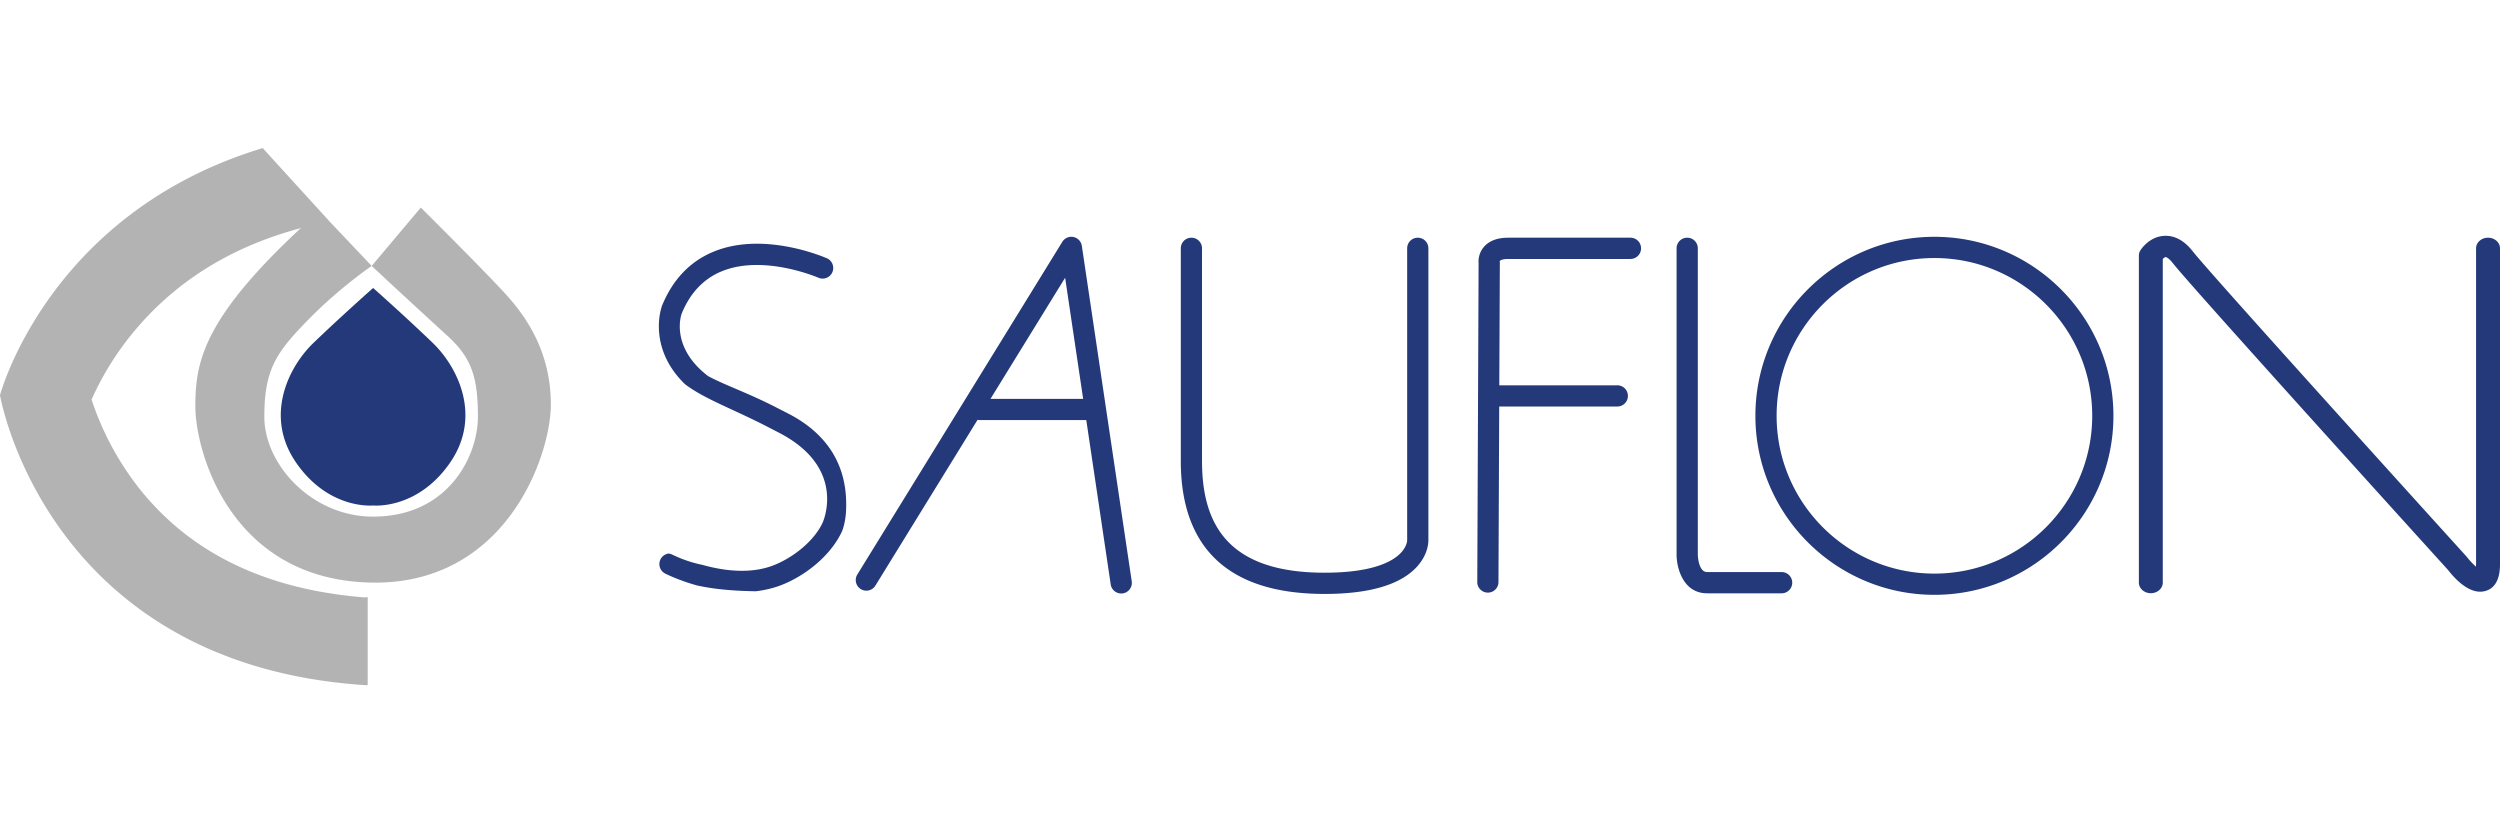
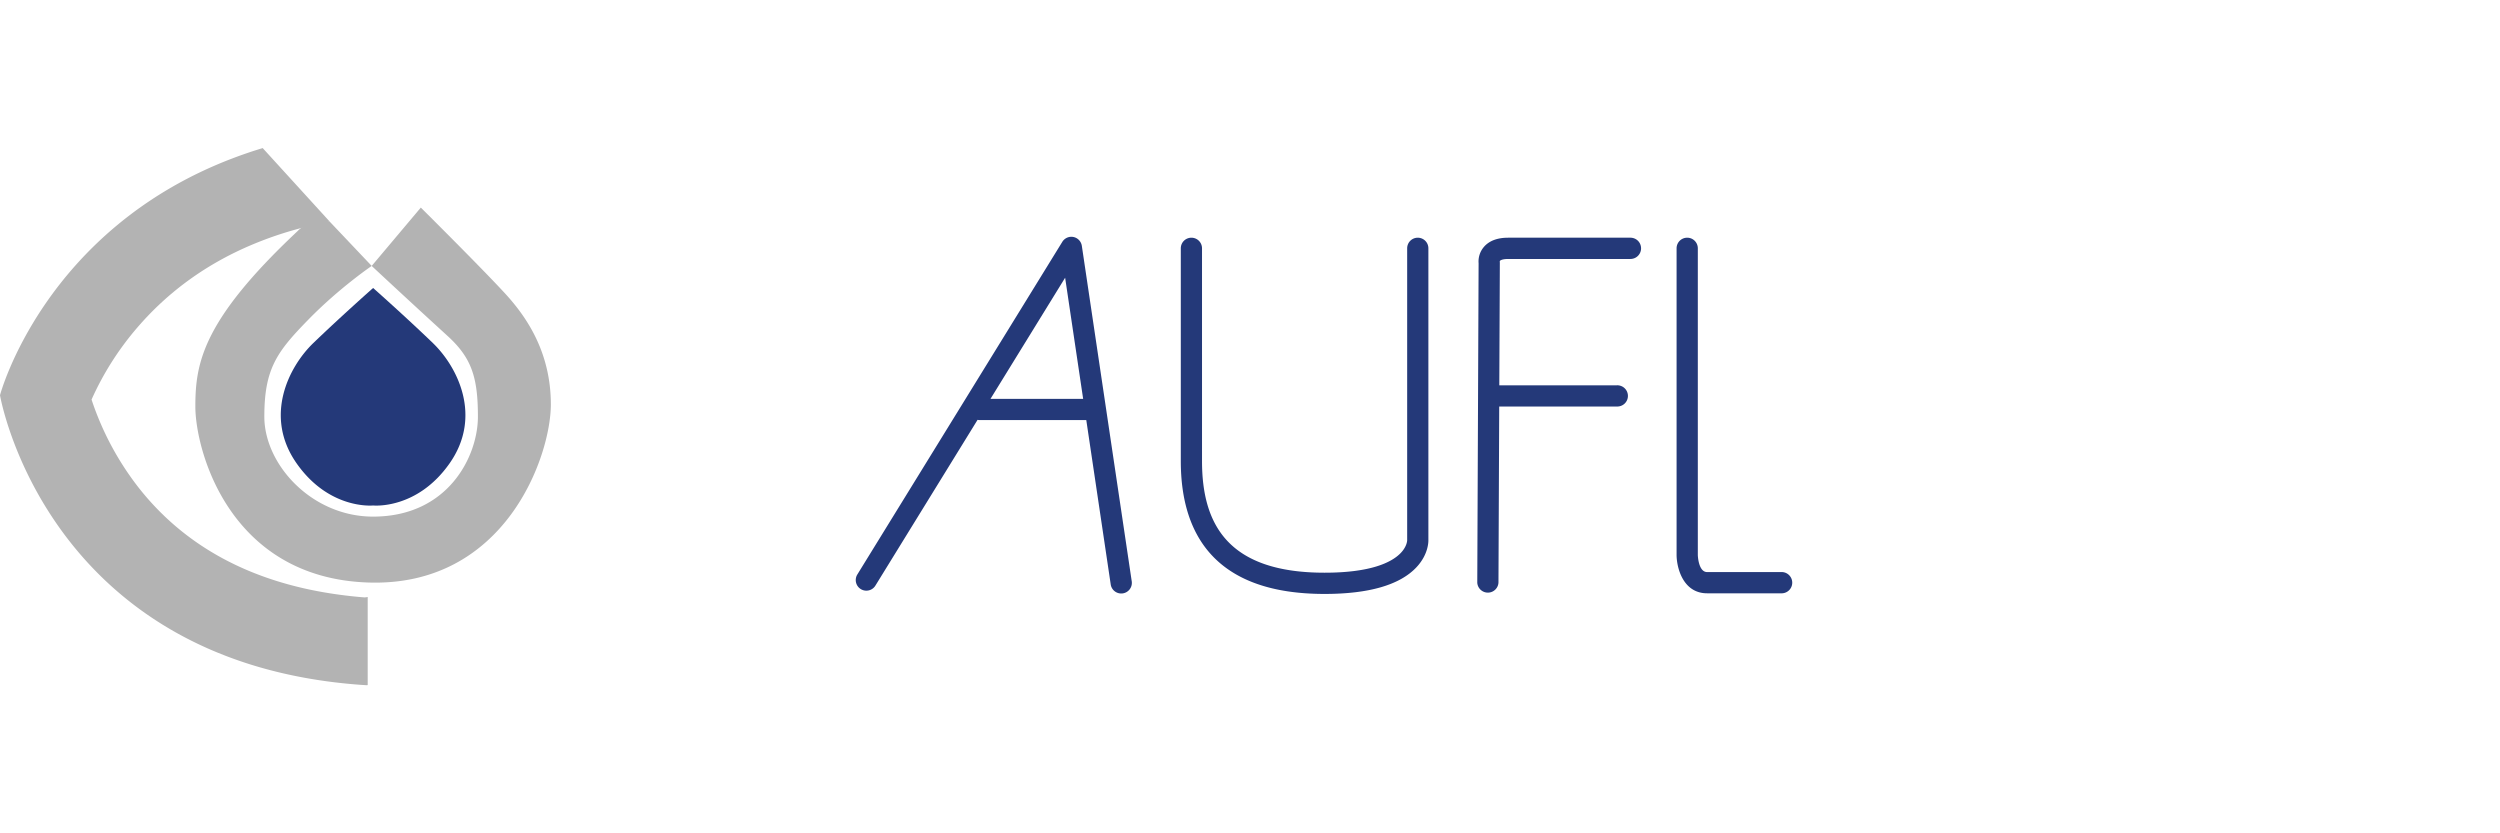
<svg xmlns="http://www.w3.org/2000/svg" xml:space="preserve" width="150" height="50">
  <path fill="#B3B3B3" d="M21.89 35.846a26.246 26.246 0 0 1-1.558-.168c-5.227-.71-9.287-2.896-12.086-6.512a17.565 17.565 0 0 1-2.753-5.191 17.657 17.657 0 0 1 2.751-4.327c1.877-2.182 4.208-3.855 6.967-5.003a21.8 21.8 0 0 1 3.203-1.049s.002 0 .002-.002c.446-.111.902-.21 1.366-.299l-4.02-4.41a26.85 26.85 0 0 0-1.805.615C2.617 13.815 0 23.713 0 23.713s2.72 15.998 21.65 17.378l.341.022.071-.006V35.82c-.057.01-.115.018-.172.026z" />
  <path fill="#00529B" d="M19.782 13.296c-.464.089-.92.188-1.366.299l.077-.048 1.289-.251z" />
  <path fill="#B3B3B3" d="M33.051 24.264c0 3.108-2.739 10.981-10.989 10.686-8.325-.297-10.341-7.961-10.341-10.557 0-2.597.422-5.164 6.129-10.522.724-.761 1.931-.575 1.931-.575l2.521 2.66s-1.95 1.322-3.816 3.237c-1.869 1.915-2.626 2.926-2.626 5.806 0 2.882 2.856 5.998 6.525 5.998 4.506 0 6.29-3.62 6.29-5.998 0-2.375-.383-3.542-1.847-4.866a622.7 622.7 0 0 1-4.527-4.177l2.948-3.501s4.393 4.361 5.372 5.509c.983 1.15 2.43 3.193 2.43 6.3z" />
  <path fill="none" d="M28.675 24.999c0 2.377-1.784 5.998-6.29 5.998-3.669 0-6.525-3.116-6.525-5.998 0-2.88.757-3.891 2.626-5.806 1.867-1.915 3.816-3.237 3.816-3.237s3.066 2.856 4.527 4.177c1.463 1.324 1.846 2.491 1.846 4.866z" />
  <path fill="none" d="M28.675 24.999c0 2.377-1.784 5.998-6.29 5.998-3.669 0-6.525-3.116-6.525-5.998 0-2.88.757-3.891 2.626-5.806 1.867-1.915 3.816-3.237 3.816-3.237s3.066 2.856 4.527 4.177c1.463 1.324 1.846 2.491 1.846 4.866z" />
  <path fill="#243979" d="M26.982 27.792c-1.964 2.809-4.595 2.537-4.595 2.537s-2.634.272-4.597-2.537c-1.964-2.809-.48-5.774 1.013-7.213 1.677-1.614 3.584-3.3 3.584-3.3s1.905 1.685 3.582 3.3c1.493 1.439 2.977 4.404 1.013 7.213zM67.908 34.906 64.91 14.75a.639.639 0 0 0-.502-.53.639.639 0 0 0-.67.291L51.44 34.47a.636.636 0 0 0 1.083.668l6.131-9.948a.64.64 0 0 0 .14.015h6.383l1.47 9.888a.638.638 0 0 0 1.261-.187m-8.479-10.974 4.479-7.268 1.081 7.268h-5.56zM84.43 14.899v17.493l.001.04-.001-.019c0 .017-.004.384-.413.794-.527.528-1.743 1.155-4.546 1.155-5.814 0-7.35-2.924-7.35-6.698V14.899a.636.636 0 1 0-1.273 0v12.765c0 4.66 2.296 7.972 8.623 7.972 2.662 0 4.518-.538 5.515-1.599.748-.797.722-1.595.716-1.685a.534.534 0 0 1 .001.04V14.899a.636.636 0 1 0-1.273 0M97.828 14.262h-7.334c-.656 0-1.147.187-1.463.557a1.342 1.342 0 0 0-.315.979l-.08 19.157a.637.637 0 0 0 1.272.003l.045-10.567h7.06a.637.637 0 1 0 0-1.273h-7.055l.032-7.346c0-.027-.005-.075-.008-.103l.003.029c0-.003-.001-.035.018-.054.01-.011.113-.106.491-.106h7.334a.637.637 0 0 0 .636-.637.636.636 0 0 0-.636-.639M100.595 14.899v18.416c.012.796.409 2.283 1.832 2.283h4.505a.638.638 0 0 0 0-1.274h-4.505c-.528 0-.558-1.011-.558-1.021V14.899a.637.637 0 1 0-1.274 0" />
-   <path fill="#243979" d="M105.324 24.949c0 5.922 4.819 10.741 10.741 10.741s10.741-4.819 10.741-10.741-4.819-10.741-10.741-10.741c-5.923 0-10.741 4.819-10.741 10.741m1.273 0c0-5.221 4.247-9.467 9.468-9.467s9.468 4.247 9.468 9.467c0 5.221-4.247 9.467-9.468 9.467s-9.468-4.246-9.468-9.467M129.87 14.15c-.897.039-1.394.788-1.447.873a.583.583 0 0 0-.091.311v19.621c0 .353.321.637.718.637.396 0 .717-.284.717-.637V15.538c.067-.063.138-.115.172-.117.001 0 .164.025.443.382 1.101 1.411 15.763 17.583 16.492 18.386.461.595 1.345 1.518 2.24 1.273.886-.242.886-1.308.886-1.659V14.9c0-.352-.322-.638-.718-.638-.396 0-.718.286-.718.638v18.904c0 .081-.004.138-.007.198a4.457 4.457 0 0 1-.552-.595c-.154-.171-15.367-16.949-16.44-18.327-.505-.644-1.074-.957-1.695-.93M49.416 26.431c-.499-.575-1.175-1.127-2.092-1.601l-.753-.386c-1.688-.868-3.08-1.336-4.081-1.875-2.269-1.732-1.627-3.646-1.594-3.74.504-1.245 1.323-2.113 2.425-2.558 2.523-1.023 5.775.389 5.808.403a.637.637 0 0 0 .516-1.163c-.152-.069-3.768-1.647-6.796-.425-1.437.582-2.493 1.687-3.139 3.283a4.004 4.004 0 0 0-.178 1.208c0 .918.284 2.231 1.566 3.474 1.157.881 2.864 1.482 4.892 2.525l.748.386c2.888 1.492 3.019 3.529 2.836 4.626-.075.449-.202.74-.216.772-.566 1.216-1.972 2.223-3.096 2.614a4.871 4.871 0 0 1-.975.226c-1.114.143-2.25-.056-3.139-.307a7.596 7.596 0 0 1-1.814-.617.68.68 0 0 0-.22-.063.638.638 0 0 0-.206 1.199c.066.034.808.403 1.882.707 1.153.26 2.36.336 3.552.357a6.413 6.413 0 0 0 1.333-.296c1.464-.507 3.121-1.739 3.847-3.302.008-.018.202-.483.239-1.195.048-.979-.009-2.711-1.345-4.252" />
</svg>